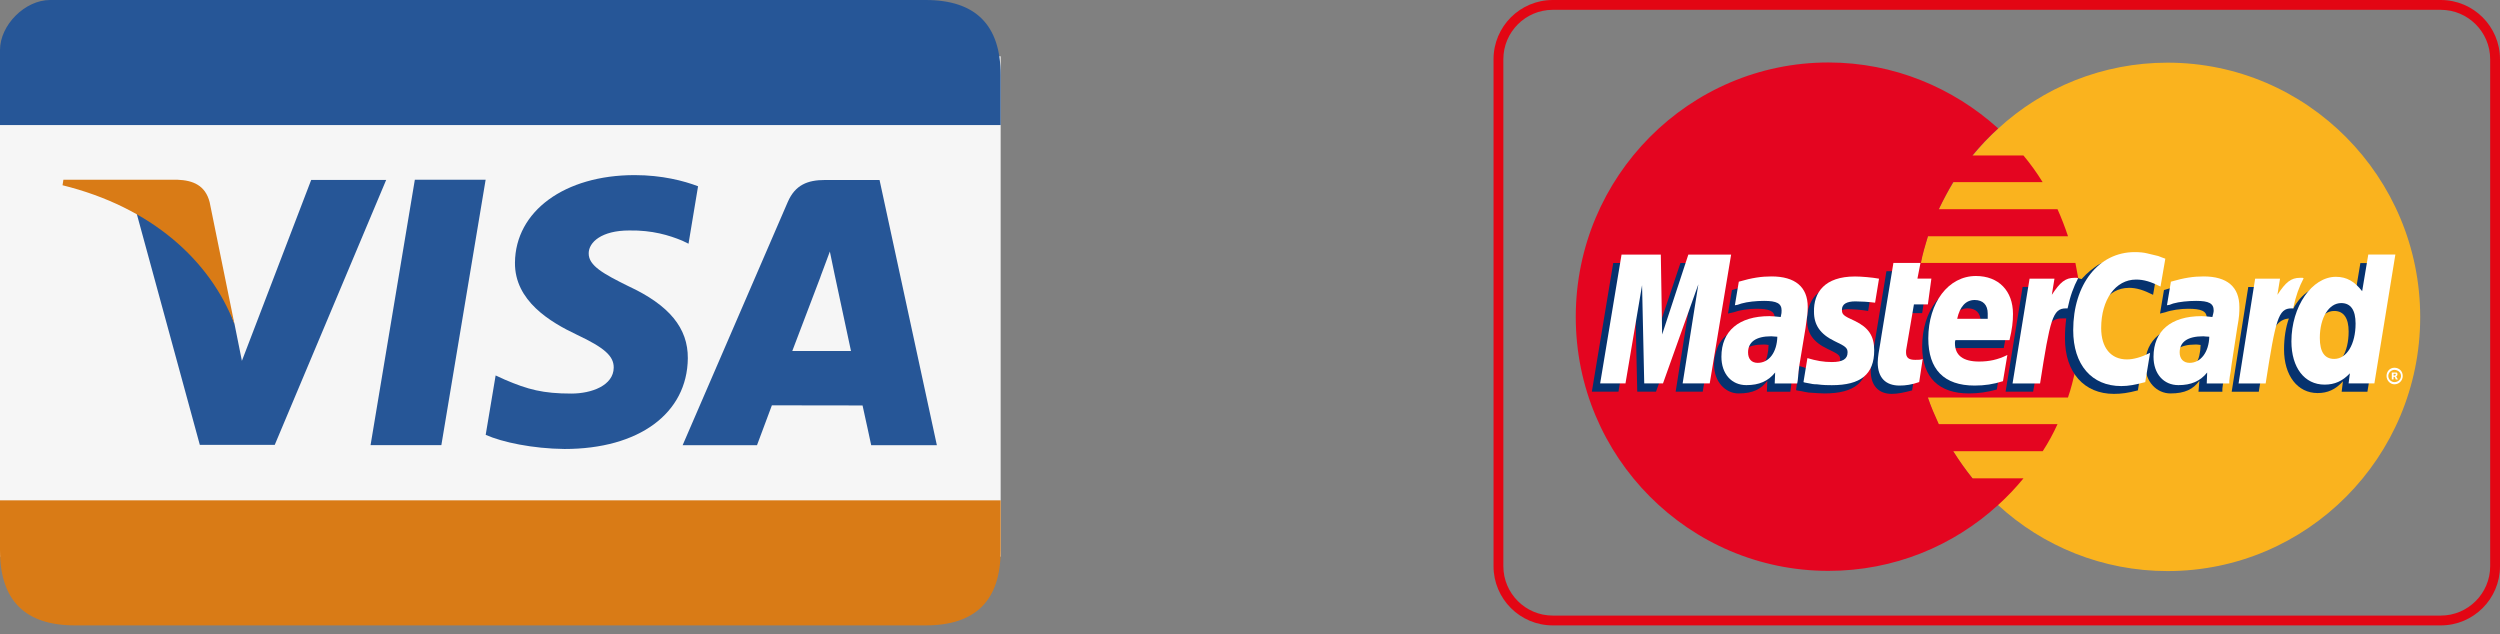
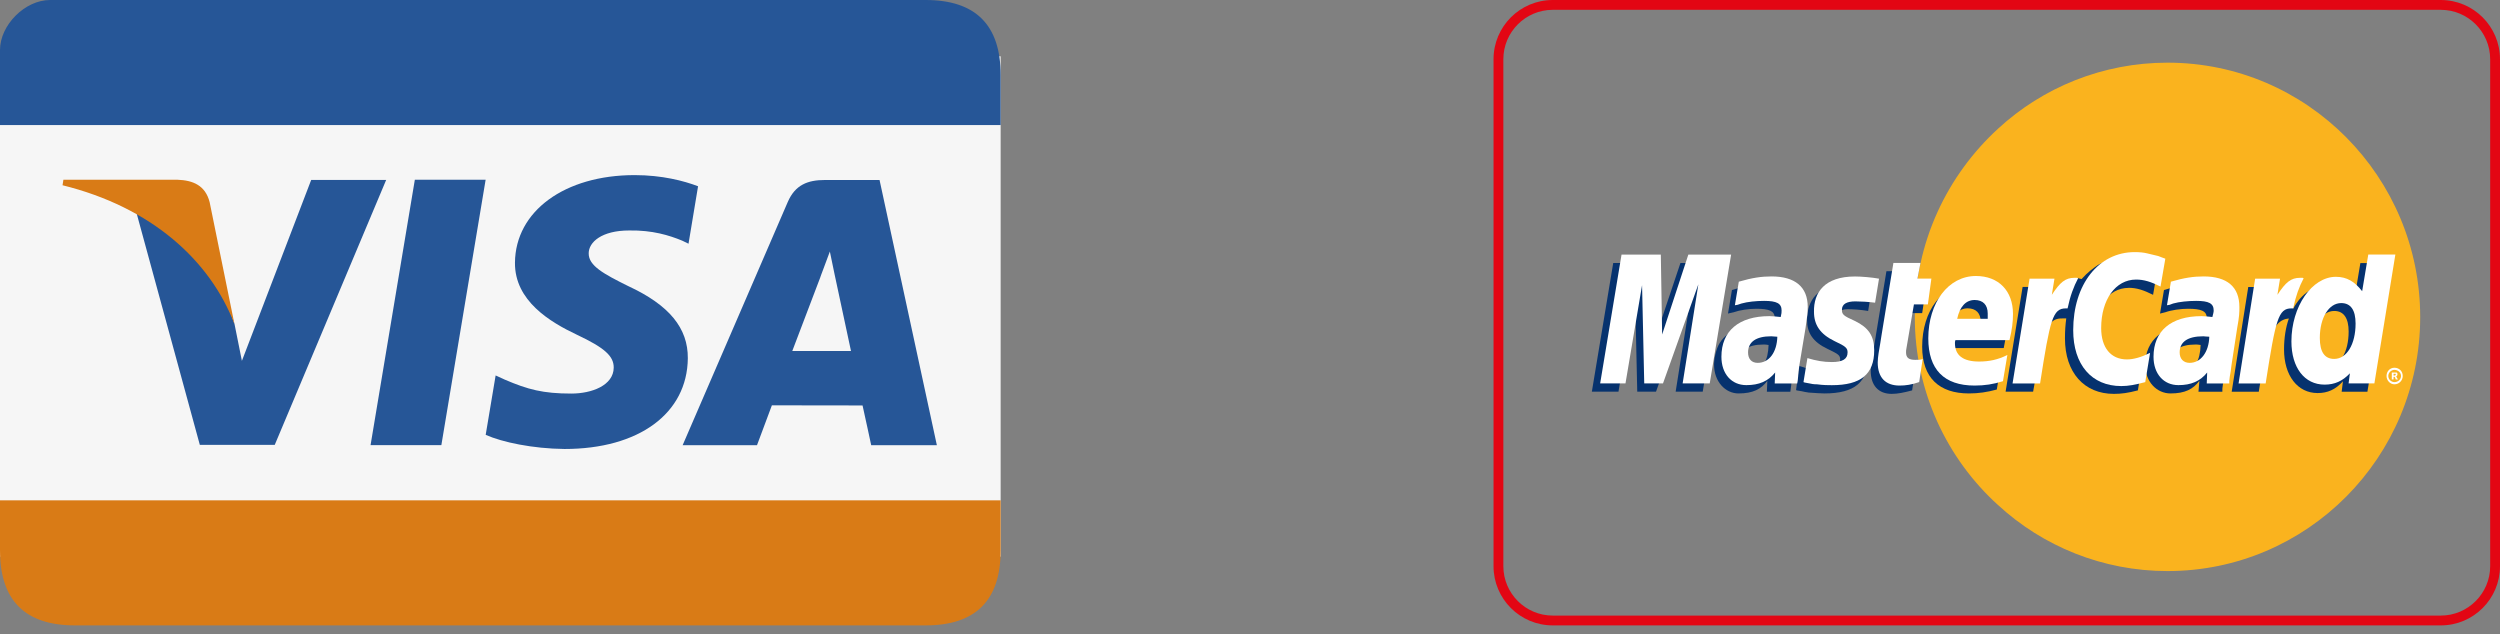
<svg xmlns="http://www.w3.org/2000/svg" width="138" height="35" viewBox="0 0 138 35" fill="none">
  <rect x="0" y="0" width="138" height="35" fill="#808080" stroke="none" />
  <g clip-path="url(#clip0_82_1018)">
    <path fill-rule="evenodd" clip-rule="evenodd" d="M0 3.107H55.236V30.725H0V3.107Z" fill="#F6F6F6" />
    <path fill-rule="evenodd" clip-rule="evenodd" d="M51.093 0C48.331 0 19.091 0 2.762 0C1.381 0 0 1.381 0 2.762V6.904H55.236C55.236 6.904 55.236 13.315 55.236 4.143C55.236 1.381 53.855 0 51.093 0Z" fill="#265697" />
    <path fill-rule="evenodd" clip-rule="evenodd" d="M0 27.618C0 27.618 0 27.618 0 30.38C0 33.142 1.381 34.522 4.143 34.522H51.093C53.855 34.522 55.236 33.142 55.236 30.38V27.618H0Z" fill="#D97B16" />
    <path fill-rule="evenodd" clip-rule="evenodd" d="M38.53 10.281C37.757 9.984 36.542 9.666 35.03 9.666C31.17 9.666 28.45 11.655 28.426 14.499C28.405 16.605 30.366 17.779 31.85 18.48C33.373 19.198 33.884 19.657 33.877 20.296C33.866 21.276 32.662 21.725 31.54 21.725C29.976 21.725 29.144 21.504 27.863 20.955L27.359 20.724L26.81 24.003C27.721 24.411 29.41 24.766 31.163 24.784C35.272 24.784 37.937 22.819 37.968 19.778C37.981 18.11 36.942 16.843 34.688 15.797C33.321 15.121 32.486 14.669 32.496 13.982C32.496 13.374 33.204 12.722 34.733 12.722C36.01 12.701 36.935 12.987 37.657 13.284L38.006 13.453L38.534 10.277L38.53 10.281Z" fill="#265697" />
    <path fill-rule="evenodd" clip-rule="evenodd" d="M48.552 9.936H45.532C44.596 9.936 43.895 10.198 43.484 11.151L37.681 24.576H41.786C41.786 24.576 42.456 22.771 42.608 22.374C43.056 22.374 47.04 22.381 47.613 22.381C47.731 22.895 48.09 24.576 48.09 24.576H51.715L48.552 9.939V9.936ZM43.733 19.377C44.057 18.535 45.29 15.283 45.29 15.283C45.266 15.321 45.611 14.434 45.808 13.885L46.07 15.148C46.07 15.148 46.819 18.646 46.975 19.377H43.73H43.733Z" fill="#265697" />
    <path fill-rule="evenodd" clip-rule="evenodd" d="M20.455 24.57L22.899 9.922H26.807L24.363 24.57H20.458H20.455Z" fill="#265697" />
    <path fill-rule="evenodd" clip-rule="evenodd" d="M17.178 9.932L13.353 19.919L12.946 17.89C12.235 15.549 10.015 13.015 7.533 11.745L11.03 24.556H15.166L21.317 9.932H17.178Z" fill="#265697" />
    <path fill-rule="evenodd" clip-rule="evenodd" d="M9.804 9.922H3.5L3.452 10.226C8.354 11.437 11.596 14.368 12.942 17.89L11.572 11.158C11.334 10.229 10.65 9.953 9.801 9.922" fill="#D97B16" />
    <path d="M134.731 0.542C136.232 0.542 137.458 1.764 137.458 3.269V31.253C137.458 32.755 136.236 33.98 134.731 33.98H85.712C84.21 33.98 82.985 32.758 82.985 31.253V3.269C82.985 1.768 84.207 0.542 85.712 0.542H134.731ZM134.731 0H85.712C83.907 0 82.443 1.464 82.443 3.269V31.253C82.443 33.059 83.907 34.522 85.712 34.522H134.731C136.536 34.522 138 33.059 138 31.253V3.269C138 1.464 136.536 0 134.731 0Z" fill="#E30613" />
    <path fill-rule="evenodd" clip-rule="evenodd" d="M110.299 27.884C112.757 30.148 116.057 31.523 119.648 31.523C127.357 31.523 133.595 25.236 133.595 17.503C133.595 9.77 127.357 3.459 119.648 3.459C116.057 3.459 112.757 4.833 110.299 7.098C107.482 9.677 105.697 13.384 105.697 17.503C105.697 21.622 107.479 25.333 110.299 27.887V27.884Z" fill="#FAB31E" />
-     <path fill-rule="evenodd" clip-rule="evenodd" d="M114.804 16.008C114.756 15.501 114.659 15.021 114.562 14.513H106.035C106.132 14.006 106.277 13.526 106.422 13.043H114.155C113.986 12.539 113.793 12.031 113.575 11.548H107.023C107.264 11.044 107.53 10.536 107.817 10.053H112.753C112.439 9.546 112.08 9.041 111.694 8.582H108.877C109.312 8.054 109.791 7.547 110.299 7.088C107.817 4.847 104.541 3.449 100.929 3.449C93.245 3.449 86.982 9.735 86.982 17.493C86.982 25.25 93.245 31.512 100.929 31.512C104.544 31.512 107.82 30.138 110.299 27.873C110.806 27.414 111.262 26.934 111.697 26.403H108.88C108.493 25.919 108.158 25.44 107.82 24.908H112.757C113.071 24.425 113.333 23.945 113.575 23.413H107.023C106.805 22.93 106.588 22.45 106.419 21.942H114.152C114.321 21.459 114.442 20.955 114.562 20.448C114.659 19.964 114.756 19.46 114.804 18.953C114.852 18.47 114.877 17.99 114.877 17.482C114.877 16.978 114.852 16.471 114.804 15.987V16.008Z" fill="#E40520" />
    <path fill-rule="evenodd" clip-rule="evenodd" d="M131.737 20.755C131.737 20.489 131.931 20.299 132.172 20.299C132.438 20.299 132.631 20.493 132.631 20.755C132.631 20.997 132.438 21.214 132.172 21.214C131.931 21.214 131.737 20.997 131.737 20.755ZM132.172 21.093C132.366 21.093 132.535 20.948 132.535 20.755C132.535 20.562 132.366 20.417 132.172 20.417C132.003 20.417 131.834 20.562 131.834 20.755C131.834 20.948 132.003 21.093 132.172 21.093ZM132.124 20.948H132.027V20.562H132.293C132.341 20.586 132.341 20.634 132.341 20.683C132.341 20.707 132.317 20.755 132.269 20.779L132.366 20.948H132.245L132.196 20.803H132.124V20.948V20.731H132.172C132.196 20.731 132.221 20.731 132.221 20.707C132.245 20.707 132.245 20.683 132.245 20.658C132.245 20.658 132.245 20.634 132.221 20.634C132.221 20.61 132.196 20.634 132.172 20.634H132.124V20.948Z" fill="white" />
    <path fill-rule="evenodd" clip-rule="evenodd" d="M105.552 21.549C105.093 21.67 104.758 21.742 104.42 21.742C103.698 21.742 103.263 21.283 103.263 20.465C103.263 20.296 103.287 20.127 103.312 19.933L103.408 19.378L103.481 18.922L104.13 14.972H105.576L105.407 15.839H106.322L106.104 17.285H105.19L104.803 19.647C104.779 19.768 104.779 19.84 104.779 19.888C104.779 20.203 104.924 20.323 105.286 20.323C105.455 20.323 105.6 20.299 105.742 20.275L105.549 21.552L105.552 21.549Z" fill="#06326E" />
    <path fill-rule="evenodd" clip-rule="evenodd" d="M110.226 21.501C109.698 21.646 109.215 21.718 108.683 21.718C107.047 21.718 106.104 20.852 106.104 19.139C106.104 17.14 107.213 15.694 108.752 15.694C109.981 15.694 110.775 16.512 110.775 17.79C110.775 18.224 110.727 18.632 110.606 19.212H107.596C107.572 19.308 107.572 19.357 107.572 19.405C107.572 20.078 108.031 20.417 108.897 20.417C109.453 20.417 109.933 20.296 110.465 20.054L110.223 21.501H110.226ZM109.336 18.055V17.765C109.336 17.282 109.07 17.02 108.614 17.02C108.131 17.02 107.796 17.382 107.651 18.055H109.336Z" fill="#06326E" />
    <path fill-rule="evenodd" clip-rule="evenodd" d="M93.99 21.621H92.496L93.362 16.153L91.412 21.621H90.376L90.255 16.177L89.34 21.621H87.87L89.05 14.517H91.243L91.291 18.901L92.761 14.517H95.171L93.99 21.621Z" fill="#06326E" />
    <path fill-rule="evenodd" clip-rule="evenodd" d="M97.629 19.043C97.484 19.018 97.436 19.018 97.339 19.018C96.472 19.018 96.038 19.357 96.038 19.885C96.038 20.247 96.255 20.489 96.59 20.489C97.311 20.489 97.601 19.885 97.626 19.043H97.629ZM98.834 21.622H97.532L97.556 21.021C97.218 21.48 96.763 21.718 95.965 21.718C95.243 21.718 94.615 21.069 94.615 20.127C94.615 19.861 94.664 19.623 94.736 19.381C94.978 18.49 95.868 17.934 97.242 17.91C97.412 17.91 97.677 17.91 97.916 17.934C97.964 17.741 97.964 17.669 97.964 17.548C97.964 17.161 97.65 17.044 96.952 17.044C96.517 17.044 96.038 17.116 95.699 17.237L95.482 17.285L95.385 17.31L95.603 16.008C96.3 15.791 96.807 15.694 97.36 15.694C98.661 15.694 99.359 16.295 99.359 17.403C99.359 17.693 99.383 17.91 99.286 18.535L98.948 20.607L98.9 20.969L98.875 21.259L98.851 21.452L98.827 21.622H98.834Z" fill="#06326E" />
    <path fill-rule="evenodd" clip-rule="evenodd" d="M117.5 15.887C117.935 15.887 118.318 16.008 118.85 16.274L119.116 14.731C118.971 14.658 118.922 14.658 118.729 14.586L118.128 14.417C117.935 14.368 117.693 14.344 117.431 14.344C116.685 14.344 116.25 14.368 115.795 14.634C115.553 14.803 115.242 15.021 114.904 15.404L114.711 15.356L113.167 16.44L113.24 15.839H111.648L110.709 21.621H112.228L112.781 18.514C112.781 18.514 112.998 18.079 113.095 17.938C113.385 17.575 113.623 17.575 113.937 17.575H114.058C114.01 17.914 113.986 18.273 113.986 18.684C113.986 20.562 115.045 21.742 116.685 21.742C117.096 21.742 117.455 21.694 118.011 21.549L118.277 19.913C117.793 20.178 117.362 20.299 116.999 20.299C116.109 20.299 115.577 19.626 115.577 18.563C115.577 16.999 116.371 15.891 117.503 15.891L117.5 15.887Z" fill="#06326E" />
    <path fill-rule="evenodd" clip-rule="evenodd" d="M130.294 14.513L129.956 16.536C129.593 15.984 129.162 15.718 128.582 15.718C127.788 15.718 127.039 16.177 126.583 17.044V17.02L125.62 16.443L125.716 15.842H124.104L123.189 21.625H124.684L125.188 18.518C125.188 18.518 125.575 18.083 125.672 17.941C125.913 17.651 126.155 17.603 126.345 17.579C126.176 18.062 126.079 18.639 126.079 19.288C126.079 20.734 126.825 21.697 127.933 21.697C128.485 21.697 128.92 21.504 129.331 21.048L129.259 21.625H130.681L131.837 14.52H130.294V14.513ZM128.44 20.247C127.933 20.247 127.67 19.861 127.67 19.115C127.67 17.983 128.15 17.165 128.851 17.165C129.383 17.165 129.645 17.575 129.645 18.297C129.645 19.453 129.162 20.247 128.44 20.247Z" fill="#06326E" />
    <path fill-rule="evenodd" clip-rule="evenodd" d="M121.477 19.043C121.332 19.018 121.284 19.018 121.187 19.018C120.321 19.018 119.886 19.357 119.886 19.885C119.886 20.247 120.103 20.489 120.438 20.489C121.16 20.489 121.45 19.885 121.474 19.043H121.477ZM122.682 21.622H121.356L121.405 21.021C121.066 21.48 120.611 21.718 119.813 21.718C119.068 21.718 118.415 21.093 118.415 20.127C118.415 18.753 119.451 17.91 121.091 17.91C121.26 17.91 121.526 17.91 121.74 17.934C121.788 17.741 121.812 17.669 121.812 17.548C121.812 17.161 121.498 17.044 120.776 17.044C120.366 17.044 119.862 17.116 119.523 17.237L119.33 17.285L119.233 17.31L119.451 16.008C120.148 15.791 120.656 15.694 121.208 15.694C122.509 15.694 123.183 16.295 123.183 17.403C123.183 17.693 123.231 17.91 123.11 18.535L122.796 20.607L122.748 20.969L122.699 21.259L122.675 21.452V21.622H122.682Z" fill="#06326E" />
    <path fill-rule="evenodd" clip-rule="evenodd" d="M101.989 17.068C102.279 17.068 102.687 17.092 103.122 17.165L103.339 15.815C102.904 15.767 102.327 15.694 101.989 15.694C100.304 15.694 99.749 16.609 99.749 17.669C99.749 18.366 100.063 18.873 100.881 19.26C101.482 19.55 101.578 19.599 101.578 19.864C101.578 20.227 101.264 20.441 100.688 20.441C100.229 20.441 99.797 20.368 99.314 20.199L99.144 21.525L99.169 21.549L99.459 21.597C99.555 21.622 99.676 21.646 99.845 21.67C100.208 21.694 100.519 21.718 100.712 21.718C102.397 21.718 103.097 21.069 103.097 19.792C103.097 18.998 102.711 18.515 101.965 18.176C101.316 17.886 101.243 17.838 101.243 17.575C101.243 17.313 101.533 17.068 101.989 17.068Z" fill="#06326E" />
    <path fill-rule="evenodd" clip-rule="evenodd" d="M119.527 14.275L119.261 15.818C118.729 15.552 118.346 15.432 117.911 15.432C116.779 15.432 115.985 16.54 115.985 18.107C115.985 19.191 116.516 19.84 117.407 19.84C117.769 19.84 118.201 19.719 118.684 19.478L118.418 21.093C117.866 21.238 117.504 21.311 117.093 21.311C115.456 21.311 114.441 20.13 114.441 18.228C114.441 15.697 115.84 13.916 117.838 13.916C118.104 13.916 118.346 13.94 118.536 13.989L119.136 14.133C119.33 14.206 119.378 14.23 119.523 14.278L119.527 14.275Z" fill="white" />
    <path fill-rule="evenodd" clip-rule="evenodd" d="M114.659 15.335H114.514C114.006 15.335 113.72 15.576 113.261 16.274L113.406 15.383H112.032L111.093 21.166H112.612C113.164 17.624 113.309 17.023 114.034 17.023H114.131C114.276 16.326 114.469 15.818 114.711 15.363L114.662 15.338L114.659 15.335Z" fill="white" />
    <path fill-rule="evenodd" clip-rule="evenodd" d="M105.939 21.09C105.528 21.235 105.193 21.283 104.855 21.283C104.085 21.283 103.65 20.848 103.65 20.006C103.65 19.861 103.674 19.668 103.698 19.498L103.795 18.922L103.867 18.463L104.516 14.513H106.011L105.842 15.38H106.612L106.419 16.802H105.649L105.238 19.212C105.214 19.308 105.214 19.381 105.214 19.453C105.214 19.744 105.359 19.864 105.721 19.864C105.89 19.864 106.035 19.864 106.132 19.816L105.939 21.093V21.09Z" fill="white" />
    <path fill-rule="evenodd" clip-rule="evenodd" d="M100.132 17.213C100.132 17.934 100.47 18.442 101.264 18.828C101.889 19.119 101.986 19.215 101.986 19.453C101.986 19.816 101.72 19.985 101.119 19.985C100.66 19.985 100.253 19.913 99.769 19.767L99.552 21.093L99.624 21.117L99.89 21.166C99.987 21.19 100.108 21.214 100.301 21.214C100.639 21.262 100.926 21.262 101.119 21.262C102.711 21.262 103.456 20.662 103.456 19.336C103.456 18.542 103.142 18.083 102.396 17.72C101.747 17.43 101.675 17.358 101.675 17.096C101.675 16.781 101.941 16.636 102.421 16.636C102.711 16.636 103.118 16.66 103.505 16.709L103.722 15.383C103.335 15.311 102.735 15.262 102.396 15.262C100.712 15.262 100.108 16.153 100.132 17.213Z" fill="white" />
    <path fill-rule="evenodd" clip-rule="evenodd" d="M131.064 21.162H129.642L129.714 20.607C129.303 21.041 128.872 21.231 128.316 21.231C127.208 21.231 126.486 20.292 126.486 18.846C126.486 16.919 127.619 15.28 128.944 15.28C129.545 15.28 129.98 15.546 130.391 16.074L130.729 14.051H132.224L131.067 21.159L131.064 21.162ZM128.848 19.812C129.545 19.812 130.028 18.994 130.028 17.862C130.028 17.116 129.763 16.73 129.234 16.73C128.561 16.73 128.054 17.524 128.054 18.656C128.054 19.426 128.319 19.812 128.848 19.812Z" fill="white" />
    <path fill-rule="evenodd" clip-rule="evenodd" d="M110.564 21.041C110.036 21.211 109.553 21.283 108.997 21.283C107.312 21.283 106.442 20.392 106.442 18.68C106.442 16.705 107.551 15.235 109.07 15.235C110.323 15.235 111.117 16.053 111.117 17.33C111.117 17.765 111.068 18.173 110.923 18.777H107.937C107.913 18.849 107.913 18.898 107.913 18.946C107.913 19.622 108.372 19.957 109.239 19.957C109.795 19.957 110.274 19.861 110.806 19.595L110.564 21.041ZM109.722 17.596V17.306C109.722 16.823 109.456 16.56 109 16.56C108.517 16.56 108.182 16.923 108.037 17.596H109.722Z" fill="white" />
    <path fill-rule="evenodd" clip-rule="evenodd" d="M94.377 21.162H92.882L93.749 15.694L91.798 21.162H90.762L90.642 15.742L89.727 21.162H88.329L89.509 14.054H91.677L91.75 18.463L93.196 14.054H95.558L94.377 21.162Z" fill="white" />
    <path fill-rule="evenodd" clip-rule="evenodd" d="M98.109 18.587C97.964 18.587 97.891 18.563 97.77 18.563C96.928 18.563 96.493 18.877 96.493 19.453C96.493 19.816 96.686 20.03 97.025 20.03C97.65 20.03 98.085 19.453 98.109 18.583V18.587ZM99.217 21.166H97.964L97.988 20.562C97.601 21.045 97.097 21.259 96.397 21.259C95.578 21.259 95.022 20.634 95.022 19.692C95.022 18.269 95.986 17.451 97.67 17.451C97.84 17.451 98.057 17.475 98.295 17.499C98.344 17.306 98.344 17.234 98.344 17.137C98.344 16.75 98.078 16.609 97.38 16.609C96.945 16.609 96.466 16.657 96.127 16.754L95.91 16.826L95.765 16.85L95.982 15.549C96.728 15.331 97.235 15.259 97.788 15.259C99.089 15.259 99.787 15.835 99.787 16.947C99.787 17.237 99.762 17.451 99.666 18.104L99.327 20.151L99.279 20.513L99.255 20.803L99.231 21.021L99.207 21.166H99.217Z" fill="white" />
    <path fill-rule="evenodd" clip-rule="evenodd" d="M121.957 18.587C121.788 18.587 121.715 18.563 121.619 18.563C120.752 18.563 120.317 18.877 120.317 19.453C120.317 19.816 120.535 20.03 120.869 20.03C121.47 20.03 121.929 19.453 121.953 18.583L121.957 18.587ZM123.065 21.166H121.812L121.836 20.562C121.449 21.045 120.945 21.259 120.248 21.259C119.43 21.259 118.874 20.634 118.874 19.692C118.874 18.269 119.837 17.451 121.522 17.451C121.691 17.451 121.909 17.475 122.123 17.499C122.171 17.306 122.195 17.234 122.195 17.137C122.195 16.75 121.929 16.609 121.232 16.609C120.797 16.609 120.293 16.657 119.955 16.754L119.761 16.826L119.616 16.85L119.834 15.549C120.579 15.331 121.087 15.259 121.639 15.259C122.941 15.259 123.614 15.835 123.614 16.947C123.614 17.237 123.614 17.451 123.493 18.104L123.179 20.151L123.131 20.513L123.082 20.803L123.058 21.021V21.166H123.065Z" fill="white" />
    <path fill-rule="evenodd" clip-rule="evenodd" d="M127.111 15.335H126.966C126.459 15.335 126.172 15.576 125.713 16.274L125.858 15.383H124.484L123.569 21.166H125.064C125.617 17.624 125.762 17.023 126.486 17.023H126.583C126.728 16.326 126.921 15.818 127.16 15.363L127.111 15.338V15.335Z" fill="white" />
  </g>
  <defs>
    <clipPath id="clip0_82_1018">
      <rect width="138" height="34.522" fill="white" />
    </clipPath>
  </defs>
</svg>